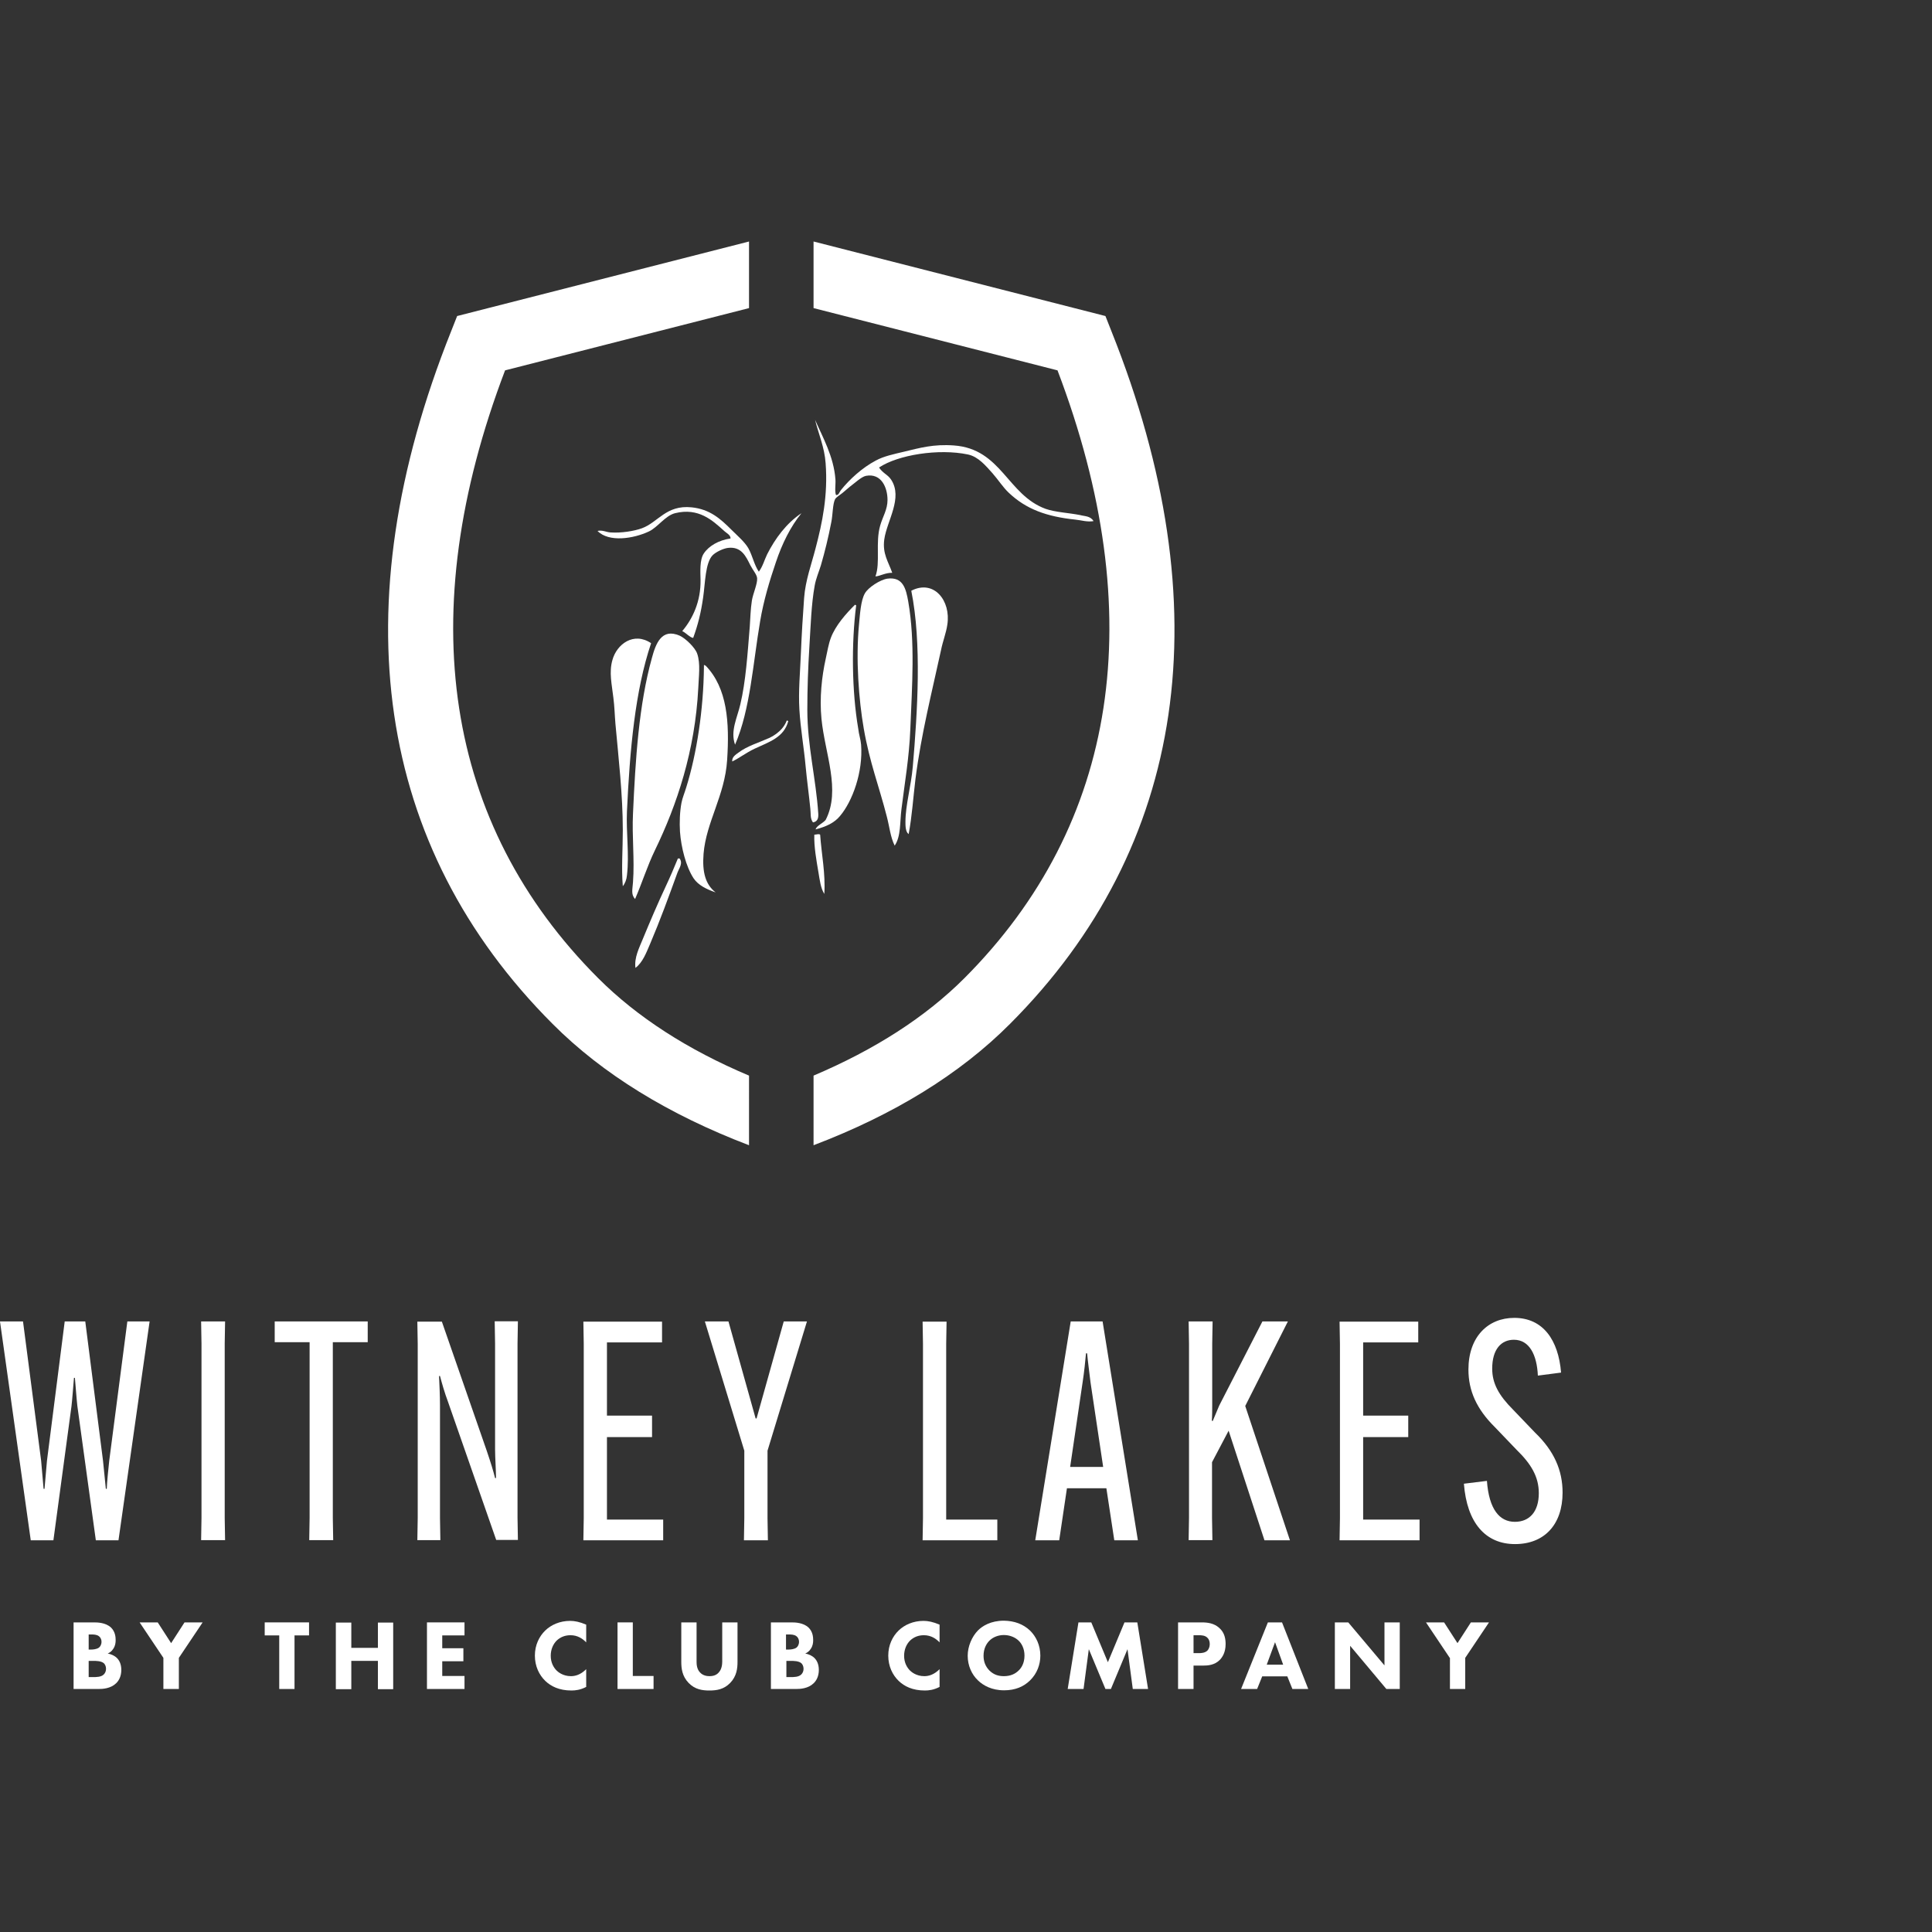
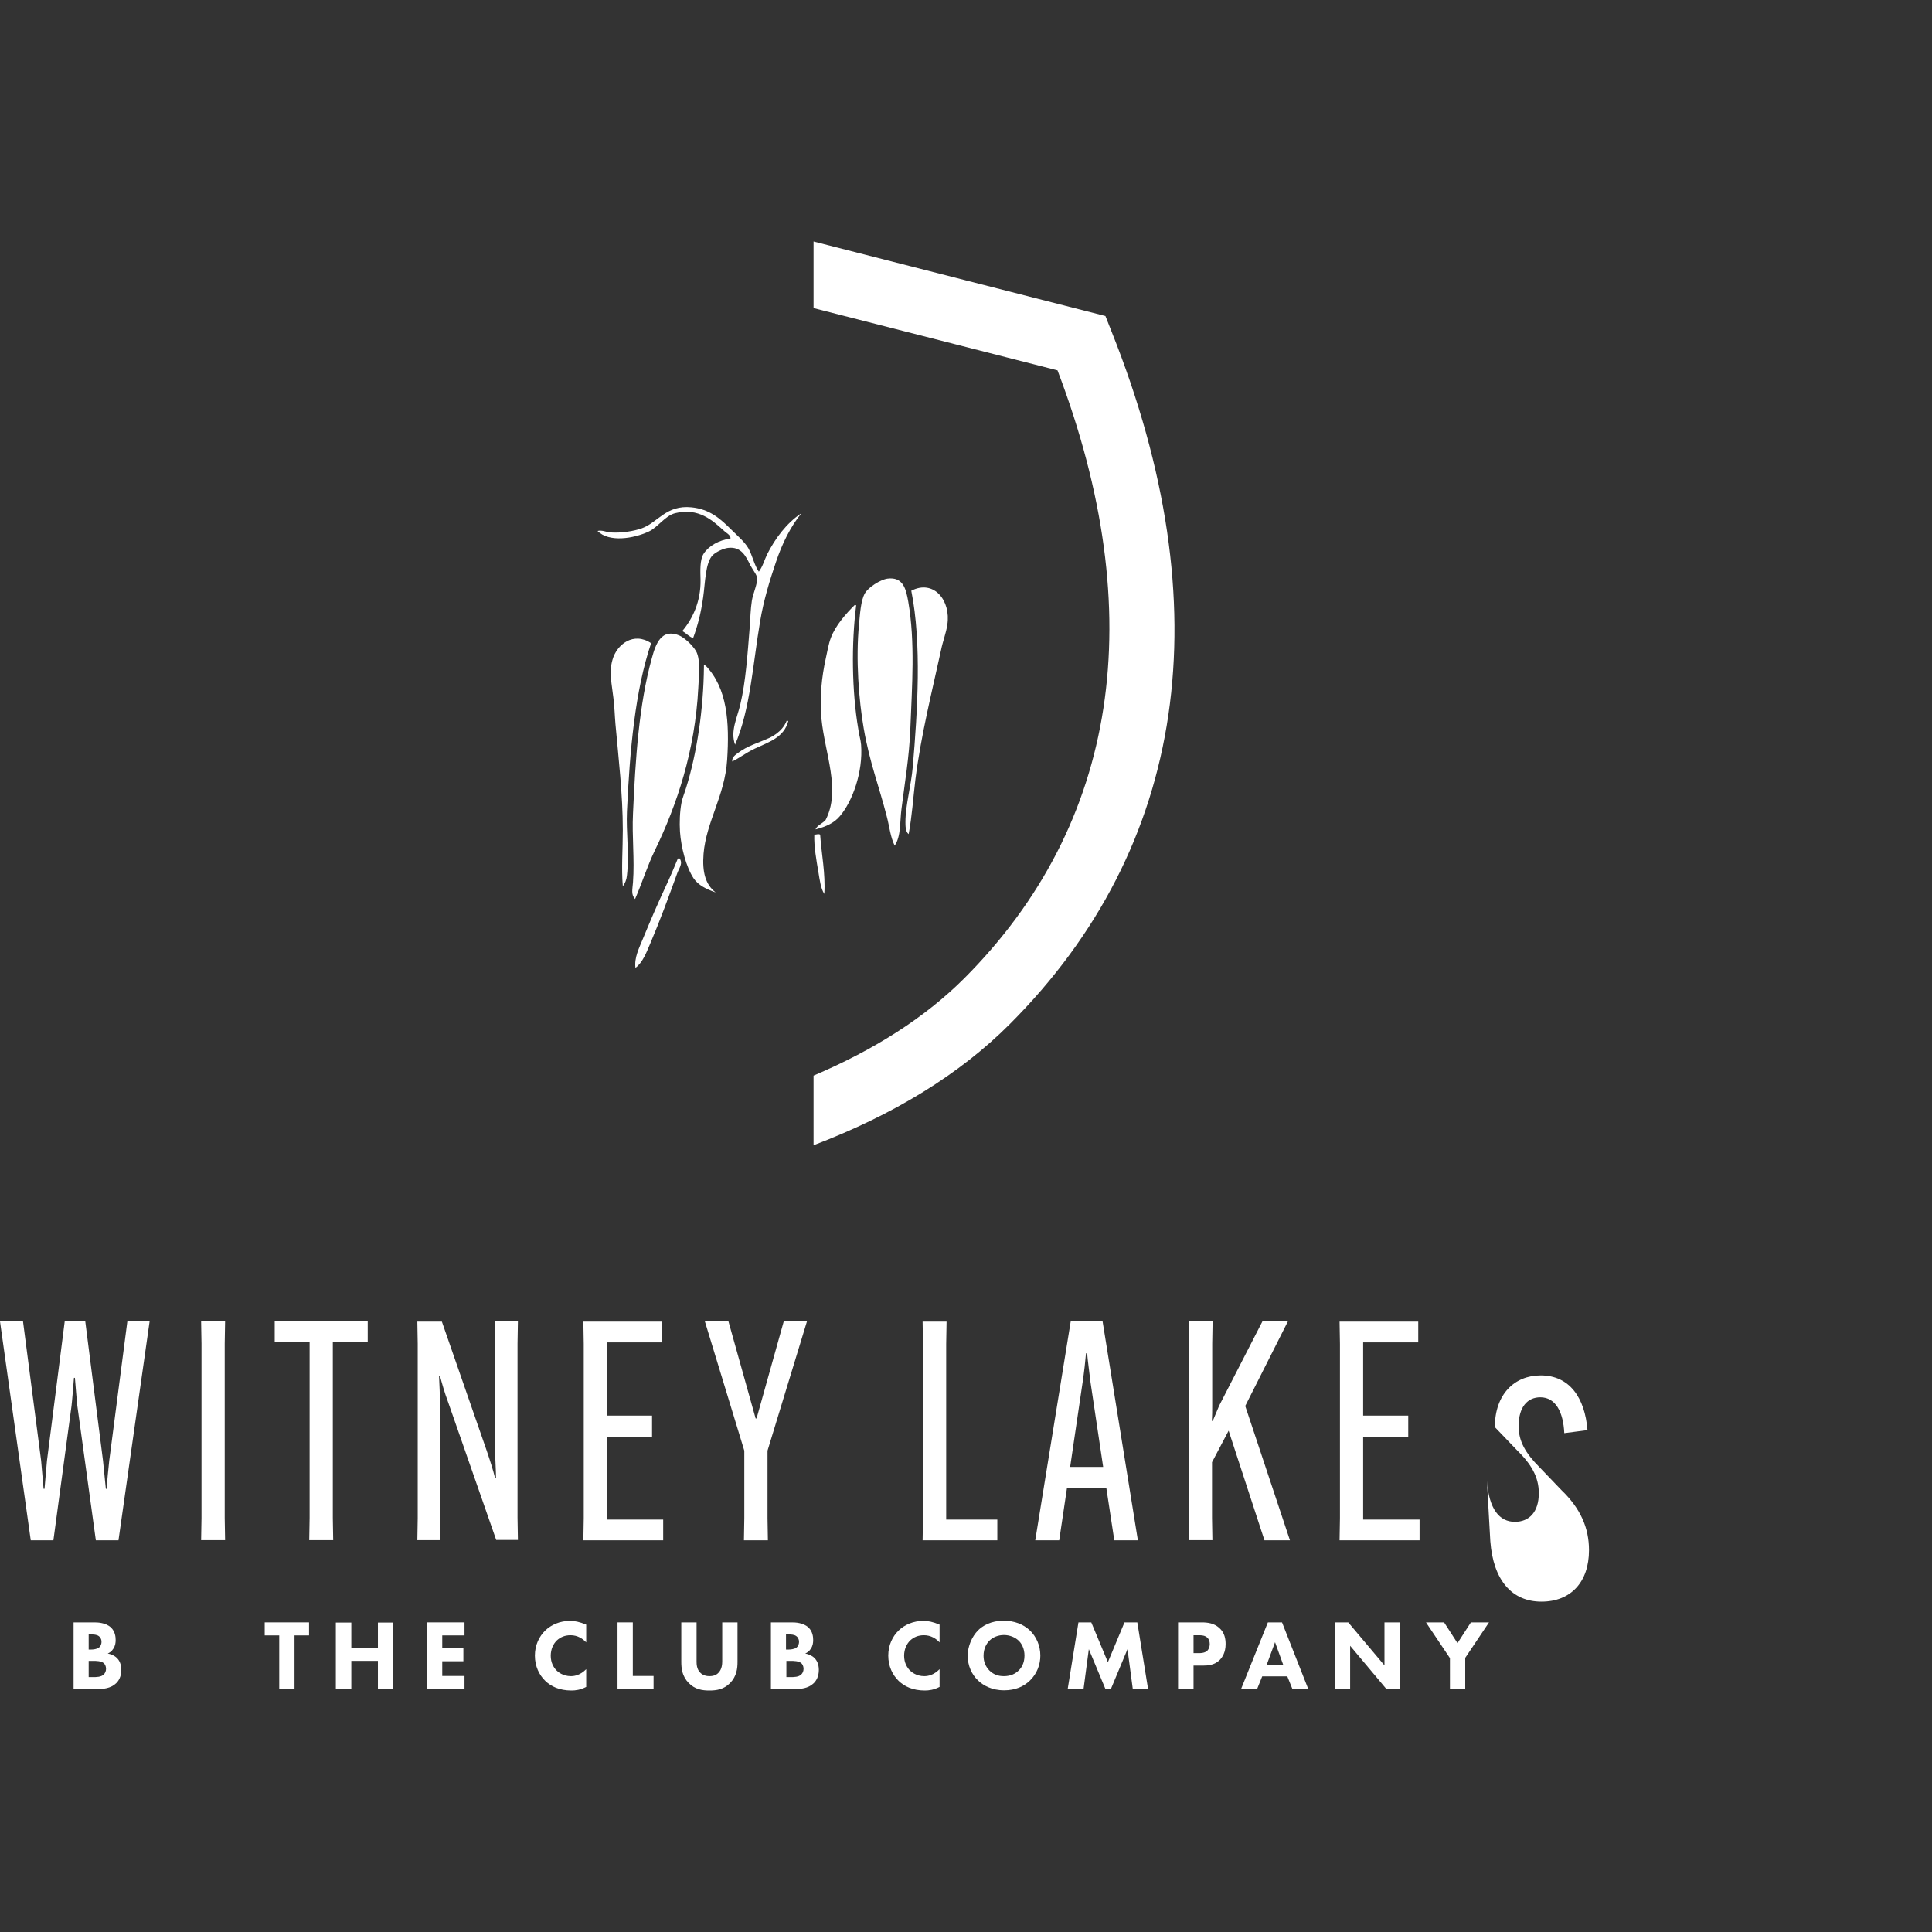
<svg xmlns="http://www.w3.org/2000/svg" version="1.1" id="Layer_1" x="0px" y="0px" viewBox="0 0 1024 1024" style="enable-background:new 0 0 1024 1024;" xml:space="preserve">
  <rect x="0" y="0" width="1024" height="1024" fill="#333333" stroke="none" />
  <style type="text/css">
	.st0{fill:#FFFFFF;}
</style>
  <g>
    <g>
      <g>
-         <path class="st0" d="M579.6,276.2c-3.4,0.6-6.5-0.5-9.7-0.8c-15.2-1.6-26-5.5-35.2-14.2c-3.1-2.9-5.6-6.9-8.6-10.3     c-3.6-4-7.5-8.8-13-10c-15.6-3.3-37.2,0.2-47.2,6.9c2.2,3.2,4.6,3.7,6.4,6.4c6.4,9.7-2.2,21.8-3.6,31.6c-1.1,7.7,2.2,12,4.2,17.8     c-3.6-0.1-6.5,1.8-8.9,1.9c2.7-7.3-0.1-17.8,2.5-26.9c1.4-4.9,3.9-8.5,3.9-13.6c0-6.5-3.2-14.3-11.4-12.8c-2.5,0.5-6,3.9-8.6,5.8     c-1.2,1-2.6,2.2-3.9,3.3c-1.2,1-3.3,2.2-3.9,3.3c-1.3,2.6-1.2,8.4-2,12.2c-1.6,8.2-3.3,15.2-5.5,22.8c-1.1,3.6-2.6,6.9-3.3,10.8     c-1.8,9.9-2.1,21.1-2.8,32.2c-0.7,11.2-1.1,22.6-1.1,33.6c0,19,4.6,36.6,5.8,55c0.1,2.1-0.1,4.2-2.8,4.7     c-1.6-2.1-1.1-4.8-1.4-7.2c-0.7-7.2-1.8-15-2.5-22.5c-0.9-10-2.7-19.9-3.3-30c-0.6-9.8,0.4-20.1,0.8-30.2     c0.4-9.7,1-19.6,1.7-29.1c0.7-9.4,3.9-17.8,6.1-26.4c3.5-13.3,6.6-27.9,5.3-45c-0.6-8.5-3.7-15.3-5.6-23     c4,9.2,9.9,19.4,10.8,31.6c0.2,2.4-0.5,6.3,0.3,8.3c1.5,0.1,1.8-1.6,2.5-2.5c4.6-5.8,11.4-12,18.6-15.8c4.2-2.3,9.5-3.4,15-4.7     c8.3-2,15.6-4.1,26.4-3.3c25.2,1.8,28.3,26.2,48.6,33.6c5.1,1.8,12.2,2.1,18.3,3.3C575,273.7,577.9,273.4,579.6,276.2" />
        <path class="st0" d="M483,313.1c12-6.2,21.1,5.3,19.1,18c-0.6,4.3-2.4,8.8-3.3,13.3c-4.8,22.1-10.6,44.9-13.6,68.6     c-1.2,9.8-1.8,19.6-3.6,29.1c-1.7-1.2-1.7-4.5-1.7-6.4c0-9,3-19,3.9-29.4C486.3,377.1,488.6,340.9,483,313.1" />
        <path class="st0" d="M481.4,318.9c3.7,21.4,2,44.5,1.1,67.4c-0.6,15.2-3,28.7-4.7,42.5c-0.9,6.9-0.2,14.4-3.6,19.4     c-2.3-4.6-2.8-10.3-4.2-15.5c-4-15.7-9.1-28.6-12.2-46.6c-2.6-15-4.3-36.6-2.5-55.2c0.5-5.1,0.9-12.6,3.1-16.4     c1.8-3.2,8.1-7.2,11.9-7.8C478.6,305.6,480.2,312,481.4,318.9" />
        <path class="st0" d="M456.4,394.7c1.1,14.5-4.6,30-11.1,37.7c-3,3.7-7.3,5.7-13,7.2c0.4-1.9,3.8-3.2,5.3-5     c8.2-15.8-0.4-35.2-2.2-53.6c-1.1-11.2,0.2-22.5,2.2-31.6c0.9-4,1.5-8,2.8-11.4c2.4-6.4,8-12.8,12.8-17.5     c0.2,0.1,0.3,0.3,0.6,0.3c-2.6,20.2-2.3,45.7,1.1,65.5C455.2,389.2,456.2,392,456.4,394.7" />
        <path class="st0" d="M434.7,442.4c0.7,10.3,2.9,20.6,2.2,31.4c-1.9-3-2.4-7.2-3.1-11.4c-1.1-6.5-2.4-13.6-2.2-20     C432.6,442.4,434,441.8,434.7,442.4" />
        <path class="st0" d="M424.8,272c-5.8,7.1-10.3,16.2-13.6,26.1c-3.3,9.7-6.5,20.3-8.3,31.1c-3.8,22.2-5.2,46.8-13.3,65.5     c-2.6-7.3,1.1-14.1,2.8-21.4c2.9-12.3,3.8-26.5,5-41.3c0.3-4.3,0.4-9.1,1.1-13.6c0.6-3.8,3-8.9,2.8-11.9     c-0.1-1.9-2.2-4.2-3.6-6.9c-2.3-4.6-4.7-10.1-11.9-9.2c-2.4,0.3-6.3,2.1-8.1,3.9c-3.9,4-3.9,14.6-5,22.2     c-1.2,8.5-2.8,14.7-5.3,21.6c-1.8-0.2-3.8-2.7-5.8-3.6c5.5-6.5,9.9-15.7,9.7-27.2c-0.1-4.3-0.5-10.6,1.7-13.9     c2.7-4.1,8-7.1,14.2-8c0.1-1.9-2.3-2.9-3.6-4.2c-5.9-5.3-13.3-12.3-25.8-9.2c-5.2,1.3-9.2,7.5-13.9,9.7     c-8.1,3.8-21.2,5.9-27.2-0.3c2.6-0.6,4.7,0.7,6.9,0.8c5.6,0.4,12.5-0.7,16.6-2.2c8.6-3.1,12.8-12.5,26.4-11.1     c9.6,1,15.2,6,21.1,11.9c3,3,6.9,6.3,8.9,9.7c2.3,4.1,3.1,8.9,5.6,12.5c2.1-2.8,2.9-6.1,4.4-9.2     C410.8,285.5,416.8,277.3,424.8,272" />
        <path class="st0" d="M417,381.9c0.5-0.1,0.5,0.3,0.8,0.3c-2.3,8.7-10.1,11-18,14.7c-4.4,2.1-7.8,4.8-11.7,6.7     c-0.3-2.3,1.9-3.7,3.3-4.7c4.6-3.5,10.6-5.2,16.4-7.8c2.4-1.1,4.9-2.9,6.7-5C415.5,384.9,416.4,383.5,417,381.9" />
        <path class="st0" d="M374,352.8c11.5,11.9,12.7,30,11.4,50c-1.2,18.9-11.1,32.8-12.5,49.7c-0.8,9.9,1.1,16.4,6.4,20.5     c-4.9-1.7-9.2-3.8-11.7-7.5c-4-6.1-6.6-16.4-7.2-24.7c-0.3-4.8-0.1-10.6,0.8-15.3c0.5-2.6,1.7-5.4,2.5-8.1     c5.6-17.9,9.2-41.5,9.4-64.1v-0.8C373.6,352.4,373.6,352.8,374,352.8" />
        <path class="st0" d="M369.5,346.4c1.9,5.3,0.8,12.5,0.6,18.3c-1.7,33.2-11.3,61.9-23,86c-4.1,8.5-6.8,17.3-10.5,25.8     c-2.2-2.4-1.4-4.9-1.1-8.9c0.9-12.2-0.6-24.2,0-36.4c1.3-28.8,3.1-57.6,10-82.4c2.1-7.8,5.2-16,14.7-11.9     C363.5,338.4,368.5,343.4,369.5,346.4" />
        <path class="st0" d="M360.1,454.9c2.1,2.6-0.2,5.3-1.1,7.8c-4.6,12.7-9.2,25.3-14.4,37.5c-2,4.6-3.9,9.9-7.8,12.8     c-0.7-5.5,2-10.6,3.9-15.3c4-9.7,7.9-18.8,12.2-28c2.3-4.9,4.4-9.8,6.4-14.7H360.1" />
        <path class="st0" d="M324.6,349.8c2.3-8.4,11.3-15.1,20.5-8.9c-8.5,25.2-11.3,56.7-12.8,89.1c-0.5,11.1,1.3,22.8,0,33.9     c-0.2,2.2-0.9,4.2-2.2,5.8c-0.8-9.5,0-19.6,0-29.7c0-18.9-2.3-38.5-3.9-56.3c-0.4-4.7-0.5-9.4-1.1-13.9     C324.3,362.7,322.7,356.4,324.6,349.8" />
      </g>
      <path class="st0" d="M589.1,175.6l-3.2-8.1L431.2,128v35.3l129.3,33c49.2,129.3,32.2,240.5-49.4,322.2    c-20.6,20.6-47.4,37.8-79.9,51.6V607c42.6-16.2,77.6-37.7,104.1-64.3C629,448.9,647.6,322,589.1,175.6" />
-       <path class="st0" d="M397,570.1c-32.5-13.7-59.3-31-79.9-51.6c-81.6-81.6-98.6-192.9-49.4-322.2l129.3-33V128l-154.7,39.5    l-3.2,8.1c-58.5,146.4-39.9,273.3,53.8,367.1c26.5,26.6,61.6,48.1,104.1,64.3V570.1z" />
    </g>
    <g>
      <path class="st0" d="M0,700.4h12.2l9.6,73.8l1.3,14.9h0.5l1.3-14.9l9.4-73.8h10.9l9.4,73.8l1.5,14.9h0.5c0-2.3,1-12.5,1.3-14.9    l9.6-73.8h11.8l-16.5,116h-12L41,745.2c-0.3-2.3-1.1-12.7-1.3-14.9h-0.5c-0.2,2.3-1,12.7-1.3,14.9l-9.6,71.2h-12L0,700.4z" />
      <path class="st0" d="M119.3,700.4l-0.2,11.8v92.3l0.2,11.8h-12.7l0.2-11.8v-92.3l-0.2-11.8H119.3z" />
      <path class="st0" d="M176.4,711.4v93.1l0.2,11.8h-12.7l0.2-11.8v-93.1h-18.5v-11h49.3v11H176.4z" />
      <path class="st0" d="M221.4,804.6v-92.3l-0.2-11.8h13L258,769c2.1,6.2,3.4,10.4,4.4,14.4h0.5c0-4.2-0.5-10.7-0.5-15.3v-56    l-0.2-11.8h12.3l-0.2,11.8v92.3l0.2,11.8h-11.5l-25.3-72.5c-2.3-6.2-3.4-10.4-4.5-14.4h-0.5c0.2,4.2,0.5,10.7,0.5,15.3v59.9    l0.2,11.8h-12.2L221.4,804.6z" />
      <path class="st0" d="M321.7,761.6v43.8h29.8v11h-42.3l0.2-11.8v-92.3l-0.2-11.8h41.7v11h-29.2v38.8h23.9v11.4H321.7z" />
      <path class="st0" d="M400.5,751.8h0.5l14.4-51.4h12.3l-20.9,68.5v35.7l0.2,11.8h-12.7l0.2-11.8v-35.7l-20.9-68.5h12.5L400.5,751.8    z" />
      <path class="st0" d="M489,816.4l0.2-11.8v-92.3l-0.2-11.8h12.7l-0.2,11.8v93.1h27.1v11H489z" />
      <path class="st0" d="M561.4,816.4h-12.7l18.8-116h16.9l18.7,116h-12.5l-4.2-27.6h-20.9L561.4,816.4z M567.2,777.5h17.5l-6.7-44.8    c-0.6-5.2-1.5-11.7-1.8-15.4h-0.6c-0.3,3.7-1,10.2-1.8,15.4L567.2,777.5z" />
      <path class="st0" d="M682.6,700.4L660,745.2l23.7,71.2h-13.5l-19-58.1l-8.8,16.7v29.5l0.2,11.8H630l0.2-11.8v-92.3l-0.2-11.8h12.7    l-0.2,11.8v32.1c0,2.6,0,6.2-0.2,8.8h0.5l3.4-8.1l22.9-44.6H682.6z" />
      <path class="st0" d="M722.5,761.6v43.8h29.9v11H710l0.2-11.8v-92.3l-0.2-11.8h41.7v11h-29.2v38.8h23.9v11.4H722.5z" />
-       <path class="st0" d="M788.1,784.9c1.1,15.1,6.7,21.7,14.8,21.7c7.8,0,12.7-5.4,12.7-15.2c0-8.8-4.2-15.6-11.8-23l-11.5-12    c-9.7-9.6-14-19.3-14-30.5c0-17.4,10.4-27.4,24.3-27.4c15.3,0,23.4,11.8,24.8,29l-12.3,1.6c-0.5-11-4.5-19-12.7-19    c-6.7,0-11.5,5-11.5,15.3c0,7.8,3.4,14.1,11.2,21.9l11.5,12c10.1,9.7,14.6,20,14.6,31.8c0,17-9.7,27.3-25.2,27.3    c-15.6,0-25.5-11.2-27.1-32L788.1,784.9z" />
+       <path class="st0" d="M788.1,784.9c1.1,15.1,6.7,21.7,14.8,21.7c7.8,0,12.7-5.4,12.7-15.2c0-8.8-4.2-15.6-11.8-23l-11.5-12    c0-17.4,10.4-27.4,24.3-27.4c15.3,0,23.4,11.8,24.8,29l-12.3,1.6c-0.5-11-4.5-19-12.7-19    c-6.7,0-11.5,5-11.5,15.3c0,7.8,3.4,14.1,11.2,21.9l11.5,12c10.1,9.7,14.6,20,14.6,31.8c0,17-9.7,27.3-25.2,27.3    c-15.6,0-25.5-11.2-27.1-32L788.1,784.9z" />
    </g>
    <g>
      <path class="st0" d="M49.8,859.9c1.9,0,6.2,0.1,9,2.7c2.3,2.2,2.5,5.1,2.5,6.7c0,1.4-0.2,3-1.2,4.5c-0.9,1.5-2.1,2.2-3,2.6    c1.7,0.3,3.6,1.1,4.9,2.4c1.2,1.2,2.3,3.2,2.3,6.3c0,3.5-1.4,5.8-2.8,7.1c-2.9,2.8-7.1,3-9.3,3H39v-35.3H49.8z M47,874.3h1.3    c1.1,0,3-0.2,4.1-1c0.7-0.5,1.4-1.6,1.4-3.1c0-1.5-0.7-2.5-1.4-3c-1.2-0.9-2.8-0.9-4.2-0.9H47V874.3z M47,888.9h2    c2.1,0,4.6,0,6-1.4c0.7-0.7,1.2-1.7,1.2-3c0-1.4-0.6-2.4-1.1-2.9c-1.4-1.3-4.2-1.3-5.8-1.3H47V888.9z" />
-       <path class="st0" d="M86.6,878.7l-12.6-18.8h9.6l7.1,11l7.1-11h9.6l-12.6,18.8v16.5h-8.2V878.7z" />
      <path class="st0" d="M156.1,866.8v28.4h-8.1v-28.4h-7.7v-6.9h23.5v6.9H156.1z" />
      <path class="st0" d="M186.2,873.4h14.1v-13.4h8.1v35.3h-8.1v-15h-14.1v15h-8.2v-35.3h8.2V873.4z" />
      <path class="st0" d="M246.2,866.8h-11.8v6.8h11.2v6.9h-11.2v7.8h11.8v6.9h-19.9v-35.3h19.9V866.8z" />
      <path class="st0" d="M310.7,894.1c-3.1,1.6-5.7,1.9-7.8,1.9c-6.5,0-10.9-2.2-13.9-5.1c-3.2-3.1-5.5-7.7-5.5-13.4    c0-5.6,2.3-10.2,5.5-13.3c3.1-3,7.7-5.1,13.2-5.1c2.3,0,5,0.5,8.5,2v9.4c-1.8-1.9-4.5-3.8-8.3-3.8c-3,0-5.3,1-7.2,2.7    c-2,1.9-3.3,4.8-3.3,8.2c0,3.6,1.5,6.2,3.1,7.8c0.7,0.7,3.3,3,7.6,3c2.1,0,5-0.6,8.1-3.7V894.1z" />
      <path class="st0" d="M335.4,859.9v28.4h11v6.9h-19.1v-35.3H335.4z" />
      <path class="st0" d="M390.9,880.8c0,3.4-0.4,7.6-3.9,11.2c-3.4,3.5-7.3,4-11,4c-3.7,0-7.6-0.5-11-4c-3.5-3.6-3.9-7.8-3.9-11.2    v-20.9h8.1v20.7c0,1.5,0.1,4.1,1.9,5.9c1.4,1.5,3.4,1.9,4.9,1.9c1.5,0,3.5-0.3,4.9-1.9c1.7-1.8,1.9-4.4,1.9-5.9v-20.7h8.1V880.8z" />
      <path class="st0" d="M419.5,859.9c1.9,0,6.2,0.1,9,2.7c2.3,2.2,2.5,5.1,2.5,6.7c0,1.4-0.2,3-1.2,4.5c-0.9,1.5-2.1,2.2-3,2.6    c1.7,0.3,3.6,1.1,4.9,2.4c1.2,1.2,2.3,3.2,2.3,6.3c0,3.5-1.4,5.8-2.8,7.1c-2.9,2.8-7.1,3-9.3,3h-13.3v-35.3H419.5z M416.7,874.3    h1.3c1.1,0,3-0.2,4.1-1c0.7-0.5,1.4-1.6,1.4-3.1c0-1.5-0.7-2.5-1.4-3c-1.2-0.9-2.8-0.9-4.2-0.9h-1.3V874.3z M416.7,888.9h2    c2.1,0,4.6,0,6-1.4c0.7-0.7,1.2-1.7,1.2-3c0-1.4-0.6-2.4-1.1-2.9c-1.4-1.3-4.2-1.3-5.8-1.3h-2.2V888.9z" />
      <path class="st0" d="M498,894.1c-3.1,1.6-5.7,1.9-7.8,1.9c-6.5,0-10.9-2.2-13.9-5.1c-3.2-3.1-5.5-7.7-5.5-13.4    c0-5.6,2.3-10.2,5.5-13.3c3.1-3,7.7-5.1,13.2-5.1c2.3,0,5,0.5,8.5,2v9.4c-1.8-1.9-4.5-3.8-8.3-3.8c-3,0-5.3,1-7.2,2.7    c-2,1.9-3.3,4.8-3.3,8.2c0,3.6,1.5,6.2,3.1,7.8c0.7,0.7,3.3,3,7.6,3c2.1,0,5-0.6,8.1-3.7V894.1z" />
      <path class="st0" d="M545.9,864.2c3.3,3.2,5.5,7.9,5.5,13.3c0,4.7-1.7,9.5-5.5,13.2c-3.3,3.2-7.7,5.2-13.7,5.2    c-6.6,0-11.1-2.6-13.8-5.2c-3.4-3.2-5.5-7.9-5.5-13.1c0-5.1,2.3-10.2,5.4-13.4c2.4-2.4,6.8-5.2,13.8-5.2    C537.7,859.1,542.3,860.8,545.9,864.2z M524.4,869.6c-1.5,1.5-3.1,4.1-3.1,8c0,3.2,1.1,5.8,3.2,7.9c2.3,2.2,4.8,2.9,7.6,2.9    c3.6,0,6.1-1.3,7.8-3c1.4-1.3,3.1-3.8,3.1-7.9c0-3.7-1.5-6.4-3.1-7.9c-1.7-1.7-4.6-3-7.8-3C529.1,866.6,526.3,867.7,524.4,869.6z" />
      <path class="st0" d="M565.9,895.2l5.7-35.3h6.8l8.8,21.1l8.8-21.1h6.8l5.7,35.3h-8.1l-2.8-21.1l-8.8,21.1h-2.9l-8.8-21.1    l-2.8,21.1H565.9z" />
      <path class="st0" d="M636.9,859.9c3.1,0,6.5,0.4,9.3,2.9c3,2.6,3.4,6.1,3.4,8.6c0,4.4-1.7,6.9-3,8.3c-2.8,2.9-6.5,3.1-9,3.1h-5    v12.4h-8.2v-35.3H636.9z M632.6,876.2h2.9c1.1,0,3.1-0.1,4.4-1.3c0.7-0.7,1.3-2,1.3-3.5c0-1.5-0.5-2.7-1.3-3.4    c-1.2-1.2-3-1.3-4.6-1.3h-2.7V876.2z" />
      <path class="st0" d="M682.3,888.5H669l-2.7,6.7h-8.5l14.2-35.3h7.5l13.9,35.3H685L682.3,888.5z M680.1,882.3l-4.3-11.9l-4.4,11.9    H680.1z" />
      <path class="st0" d="M707.5,895.2v-35.3h7.1l19.2,22.8v-22.8h8.1v35.3h-7.1l-19.2-22.9v22.9H707.5z" />
      <path class="st0" d="M768.4,878.7l-12.6-18.8h9.6l7.1,11l7.1-11h9.6l-12.6,18.8v16.5h-8.1V878.7z" />
    </g>
  </g>
</svg>